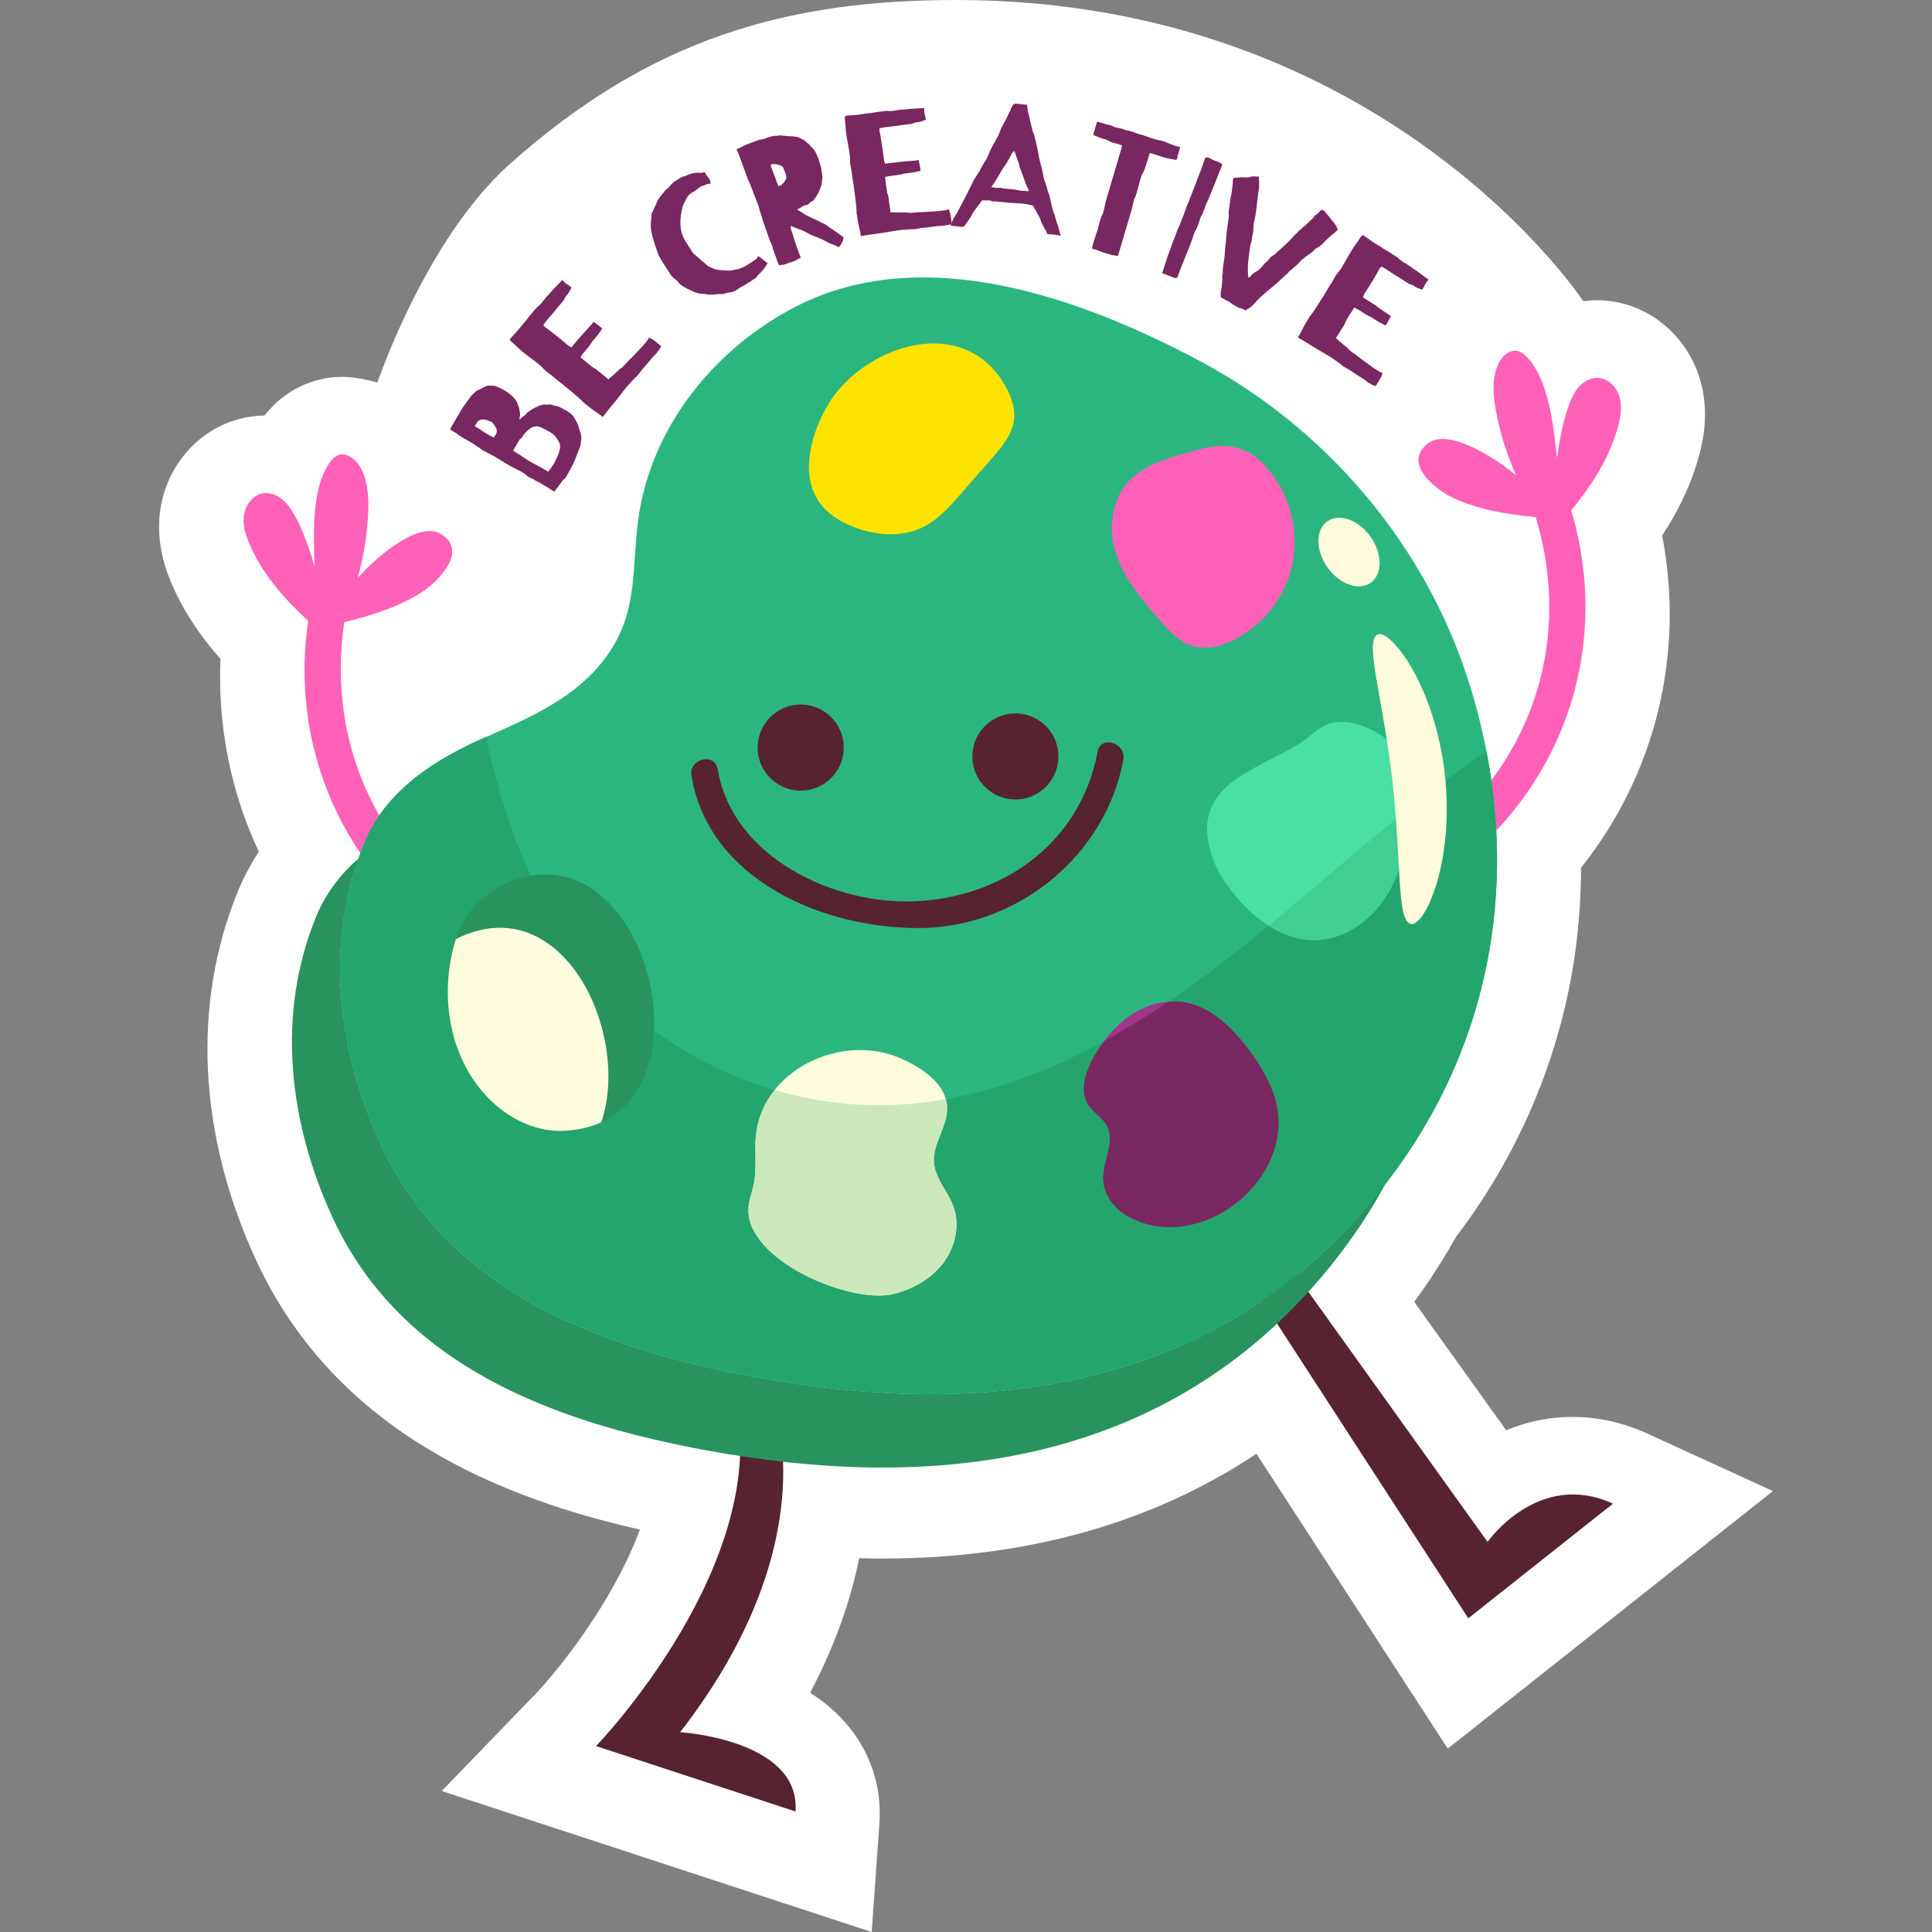
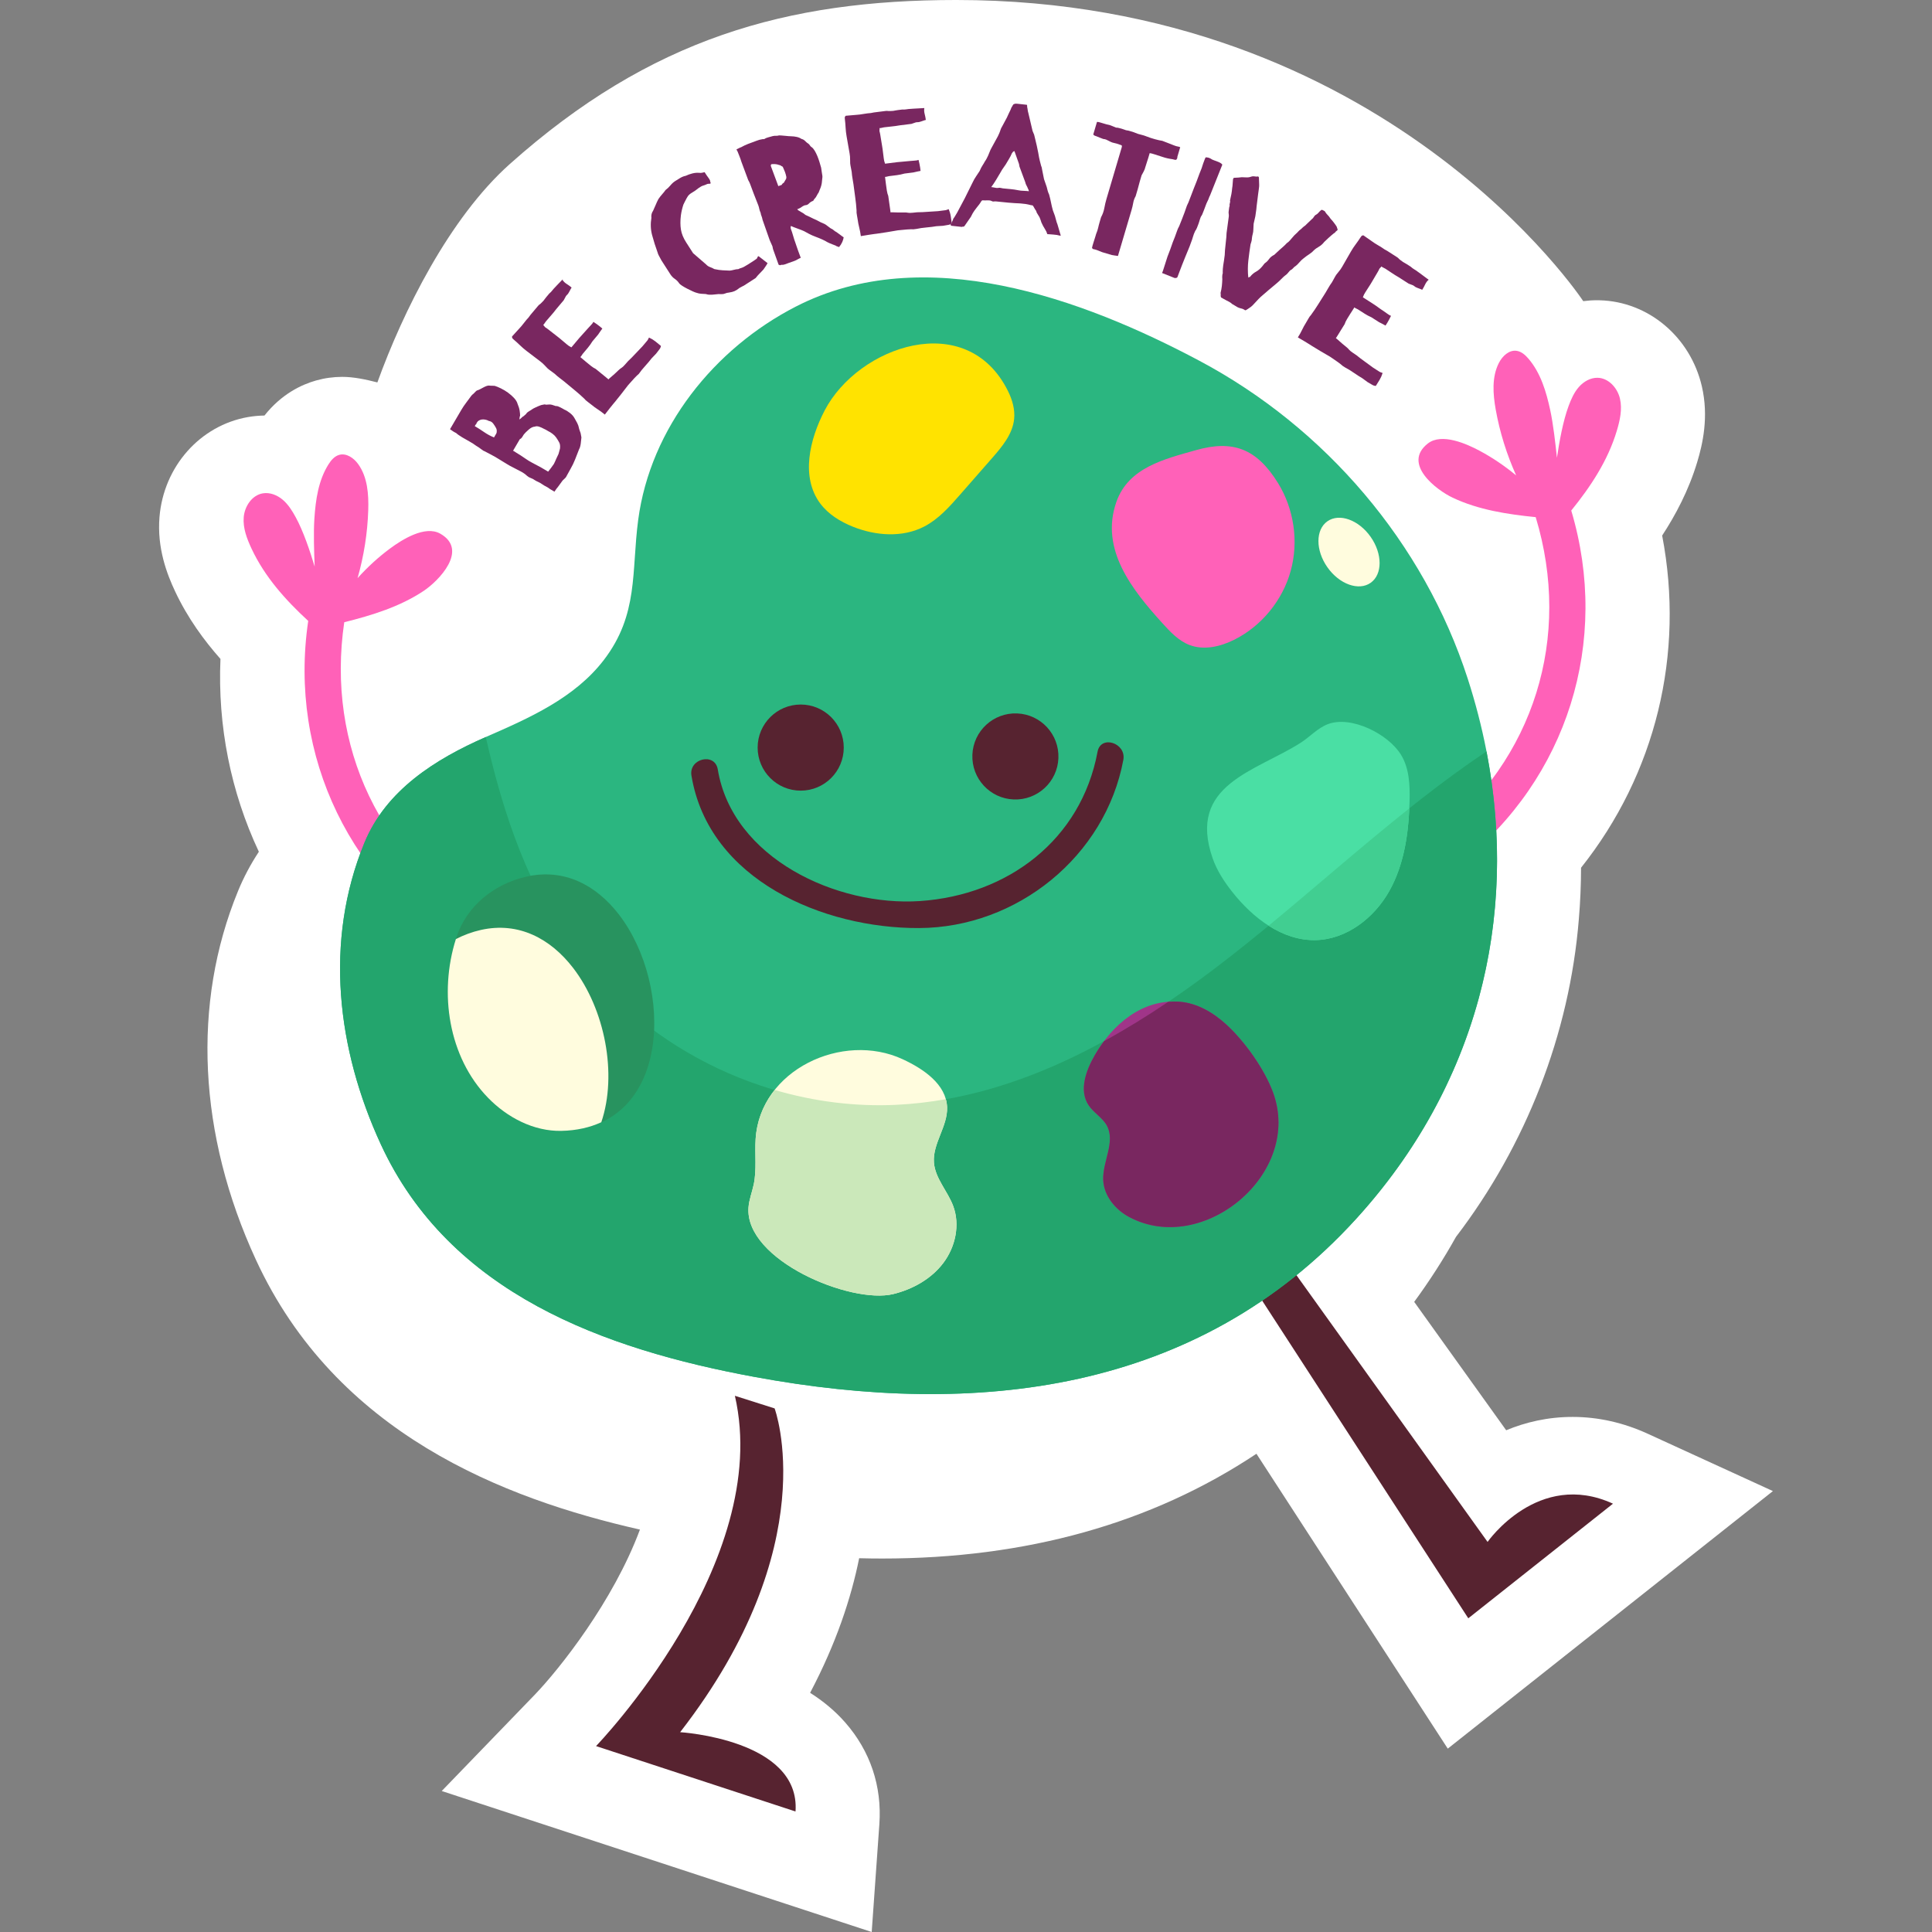
<svg xmlns="http://www.w3.org/2000/svg" version="1.1" id="Capa_1" x="0px" y="0px" viewBox="0 0 512 512" style="enable-background:new 0 0 512 512;" xml:space="preserve" width="512" height="512">
  <rect x="0" y="0" width="512" height="512" fill="#808080" stroke="none" />
  <g>
    <path style="fill:#FFFFFF;" d="M436.697,379.97c-6.476-2.967-13.184-4.472-19.933-4.472c-6.616,0-12.504,1.416-17.61,3.534   l-24.377-34.023c4.066-5.549,7.768-11.306,11.075-17.228c18.551-24.273,30.087-53.753,32.553-84.148   c0.384-4.505,0.58-9.088,0.589-13.675c19.796-24.889,27.518-56.613,21.495-88.036c3.527-5.384,7.02-11.93,9.295-19.48   c1.424-4.725,3.102-11.945,1.224-20.062c-3.043-13.097-14.183-22.472-27.077-22.802l-0.718-0.011c-1.222,0-2.434,0.083-3.636,0.244   c0,0-52.47-79.811-166.164-79.812c-44.897,0-81.009,10.185-118.321,43.481c-16.003,14.281-28.29,39.07-35.083,57.866   c-2.984-0.759-6.206-1.472-9.315-1.472c-2.341,0-4.668,0.321-6.95,0.964c-3.874,1.095-9.157,3.597-13.66,9.284   c-1.446,0.02-2.897,0.153-4.328,0.399c-12.72,2.203-22.379,13.095-23.489,26.491c-0.687,8.291,2.022,15.2,4.121,19.674   c3.348,7.144,7.759,13.117,12.037,17.937c-0.766,17.75,2.729,35.247,10.174,51.103c-2.186,3.305-4.029,6.782-5.521,10.416   c-12.244,29.828-10.564,64.525,4.734,97.697c21.225,46.023,65.522,63.297,101.778,71.516c-7.105,19.102-21.369,36.97-27.756,43.643   l-24.772,25.638L231.011,512l2.029-28.567c0.715-10.071-2.415-19.395-9.053-26.964c-2.746-3.132-5.929-5.717-9.299-7.855   c6.882-13.038,10.861-25.062,12.999-35.668c2.066,0.055,4.112,0.081,6.138,0.081c38.183,0,71.414-9.321,99.145-27.764   l50.704,78.145l86.168-68.255L436.697,379.97z" />
    <g>
      <g>
        <g>
          <path style="fill:#FF61B8;" d="M384.981,131.898c6.858,3.24,14.47,4.395,21.997,5.152c9.642,31.808-0.365,64.12-26.526,84.785      c-4.842,3.824,1.684,10.806,6.489,7.01c28.492-22.506,39.807-58.878,29.458-93.544c5.171-6.388,9.683-13.206,12.06-21.093      c0.837-2.779,1.506-5.736,0.85-8.563c-0.656-2.827-3.003-5.453-5.904-5.527c-1.912-0.049-3.727,1.006-4.989,2.442      c-1.262,1.437-2.047,3.225-2.713,5.018c-1.504,4.053-2.461,9.472-3.097,13.742c-0.406-3.828-0.966-8.856-1.777-12.619      c-1.049-4.87-2.521-9.832-5.753-13.623c-0.848-0.995-1.901-1.942-3.197-2.11c-1.989-0.258-3.733,1.409-4.648,3.193      c-1.928,3.761-1.587,8.259-0.843,12.419c1.073,6,2.913,11.855,5.413,17.414c-3.003-2.484-6.236-4.689-9.673-6.527      c-3.407-1.822-10.054-4.818-13.733-1.935C371.528,122.914,380.65,129.852,384.981,131.898z" />
        </g>
        <g>
          <path style="fill:#FF61B8;" d="M129.671,244.842c-28.866-16.567-43.266-47.162-38.443-79.941      c7.343-1.843,14.712-4.092,21.032-8.296c3.988-2.653,12.005-10.843,4.43-15.168c-4.059-2.318-10.2,1.612-13.306,3.909      c-3.133,2.317-6.012,4.969-8.622,7.863c1.666-5.863,2.636-11.923,2.826-18.015c0.132-4.224-0.184-8.724-2.638-12.165      c-1.164-1.633-3.133-3.028-5.063-2.484c-1.258,0.355-2.163,1.444-2.857,2.552c-2.647,4.22-3.382,9.343-3.713,14.314      c-0.256,3.841-0.08,8.897,0.075,12.743c-1.25-4.133-2.983-9.355-5.06-13.147c-0.919-1.677-1.955-3.333-3.413-4.571      c-1.457-1.238-3.406-2.018-5.291-1.692c-2.86,0.494-4.8,3.433-5.039,6.326c-0.239,2.892,0.853,5.721,2.084,8.349      c3.5,7.465,8.959,13.559,15.009,19.131c-5.289,35.848,11.37,70.281,42.852,88.349      C129.871,255.961,135.015,247.909,129.671,244.842z" />
        </g>
        <g>
          <path style="fill:#572330;" d="M394.223,408.626l-52.135-72.763l-13.455-0.206l60.479,93.211l38.346-30.377      C407.603,389.398,394.223,408.626,394.223,408.626z" />
        </g>
        <g>
          <path style="fill:#572330;" d="M180.243,459.047c38.53-49.644,25.04-85.804,25.04-85.804l-10.529-3.343      c10.17,44.247-36.797,92.83-36.797,92.83l52.863,17.333C212.179,460.959,180.243,459.047,180.243,459.047z" />
        </g>
      </g>
      <g>
        <g>
-           <path style="fill:#28935F;" d="M359.417,322.977c-42.161,46.312-100.775,52.762-159.504,41.91      c-39.678-7.331-80.727-22.029-99-61.653c-10.992-23.835-14.655-50.825-5.88-75.787c-4.766,4.213-8.707,9.246-11.229,15.391      c-10.706,26.075-7.238,54.724,4.353,79.86c18.273,39.624,59.322,54.322,99,61.653c58.73,10.851,117.344,4.402,159.505-41.91      c8.2-9.008,15.023-18.631,20.506-28.709C364.73,316.876,362.16,319.964,359.417,322.977z" />
-         </g>
+           </g>
      </g>
      <g>
        <path style="fill:#2BB680;" d="M359.417,322.977c36.518-40.114,45.957-92.368,29.543-143.132     c-11.634-35.982-37.768-66.507-71.096-84.231c-30.912-16.439-72.886-31.858-106.977-14.358     c-21.59,11.085-38.518,32.115-41.758,56.511c-1.819,13.696,0.161,25.037-9.1,37.129c-7.727,10.09-19.801,15.408-31.134,20.353     c-13.475,5.88-26.588,14.119-32.338,28.125c-10.705,26.075-7.238,54.724,4.353,79.86c18.273,39.624,59.322,54.322,99,61.653     C258.642,375.739,317.257,369.289,359.417,322.977z" />
      </g>
      <g>
        <g>
          <path style="fill:#23A56D;" d="M359.417,322.977c31.904-35.046,43.137-79.358,34.521-123.847      c-23.932,16.046-44.887,36.356-67.636,54.164c-25.922,20.293-55.898,37.919-88.781,39.494      c-32.425,1.553-65.196-13.869-84.666-39.845c-12.634-16.856-19.428-36.901-24.118-57.623      c-13.419,5.876-26.451,14.103-32.178,28.054c-10.705,26.075-7.238,54.724,4.353,79.86c18.273,39.624,59.322,54.322,99,61.653      C258.643,375.739,317.257,369.289,359.417,322.977z" />
        </g>
      </g>
      <g>
        <g>
          <path style="fill:#572330;" d="M183.241,205.534c4.57,27.707,35.001,40.516,60.312,40.411      c26.017-0.108,49.383-19.039,54.142-44.566c0.837-4.489-5.986-6.698-6.83-2.17c-4.364,23.407-23.827,38.005-47.035,39.577      c-22.053,1.494-49.723-11.308-53.612-34.888C189.467,199.34,182.492,200.992,183.241,205.534L183.241,205.534z" />
        </g>
      </g>
      <g>
        <g>
          <path style="fill:#FFFCDE;" d="M239.231,280.714c-15.927-7.404-37.843,2.798-38.983,21.157      c-0.249,4.011,0.322,8.092-0.505,12.025c-0.427,2.031-1.223,3.993-1.381,6.062c-1.067,13.989,27.146,25.728,38.36,22.981      c5.164-1.265,10.083-4.009,13.281-8.256c3.199-4.247,4.464-10.082,2.61-15.065c-1.478-3.973-4.794-7.316-5.112-11.543      c-0.379-5.044,3.671-9.583,3.49-14.638C250.773,287.349,244.755,283.282,239.231,280.714z" />
        </g>
        <g>
          <path style="fill:#A03589;" d="M337.338,289.424c-2.296-6.177-7.482-13.445-12.308-17.876      c-3.454-3.171-7.722-5.712-12.398-6.074c-9.989-0.772-17.858,6.076-22.527,14.208c-2.327,4.054-4.206,9.291-1.628,13.19      c1.345,2.034,3.697,3.287,4.86,5.43c2.347,4.328-1.194,9.53-0.967,14.448c0.192,4.159,3.196,7.804,6.868,9.767      C318.77,332.957,345.368,311.025,337.338,289.424z" />
        </g>
        <g>
          <path style="fill:#4ADFA4;" d="M371.256,199.98c-3.35-5.425-13.137-10.434-19.358-8.071c-2.728,1.036-4.742,3.354-7.201,4.926      c-11.938,7.634-30.131,11.041-23.338,30.614c1.144,3.295,3.094,6.254,5.26,8.989c5.454,6.888,13.232,12.882,22.016,12.703      c8.205-0.168,15.565-5.884,19.568-13.049c4.004-7.164,5.135-15.578,5.349-23.783      C373.664,208.068,373.485,203.589,371.256,199.98z" />
        </g>
        <path style="fill:#CBE8BA;" d="M250.003,334.683c3.199-4.247,4.464-10.082,2.61-15.065c-1.478-3.973-4.794-7.316-5.112-11.543     c-0.379-5.044,3.671-9.583,3.49-14.638c-0.027-0.742-0.142-1.453-0.33-2.137c-4.326,0.763-8.705,1.276-13.139,1.489     c-10.877,0.521-21.791-0.877-32.23-3.934c-2.864,3.604-4.732,8.003-5.044,13.016c-0.249,4.011,0.322,8.092-0.505,12.025     c-0.427,2.031-1.223,3.993-1.381,6.062c-1.067,13.989,27.145,25.728,38.36,22.981     C241.885,341.673,246.804,338.929,250.003,334.683z" />
        <path style="fill:#792760;" d="M325.029,271.548c-3.454-3.171-7.722-5.712-12.398-6.074c-1.035-0.08-2.042-0.059-3.03,0.017     c-5.518,3.725-11.187,7.233-17.002,10.413c-0.908,1.211-1.747,2.475-2.495,3.778c-2.327,4.054-4.206,9.291-1.628,13.19     c1.345,2.035,3.698,3.286,4.86,5.43c2.347,4.328-1.193,9.53-0.966,14.448c0.192,4.16,3.196,7.804,6.868,9.767     c19.531,10.438,46.13-11.493,38.099-33.094C335.041,283.247,329.856,275.979,325.029,271.548z" />
        <path style="fill:#41CE91;" d="M368.204,236.092c3.693-6.608,4.94-14.279,5.28-21.868c-12.64,10.052-24.793,20.806-37.283,31.098     c3.771,2.404,7.972,3.911,12.435,3.819C356.841,248.973,364.201,243.256,368.204,236.092z" />
        <g>
          <path style="fill:#FF61B8;" d="M338.679,128.004c-5.73-9.25-12.067-11.456-21.798-8.692c-8.213,2.333-17.79,4.545-21.012,13.651      c-4.454,12.588,4.171,23.335,12.105,32.107c2.111,2.334,4.336,4.747,7.276,5.866c3.837,1.46,8.207,0.425,11.875-1.418      c7.218-3.627,12.765-10.418,14.918-18.203S342.933,134.871,338.679,128.004z" />
        </g>
        <g>
          <path style="fill:#FFE300;" d="M267.128,103.636c-10.906-21.994-39.683-11.925-48.581,5.132      c-4.016,7.697-6.372,17.671-1.192,24.638c2.155,2.898,5.366,4.857,8.721,6.195c6.023,2.402,13.102,2.92,18.857-0.066      c3.795-1.969,6.705-5.26,9.522-8.476c2.813-3.212,5.627-6.425,8.44-9.637c2.662-3.04,5.451-6.358,5.861-10.378      C269.017,108.495,268.267,105.932,267.128,103.636z" />
        </g>
      </g>
      <g>
        <g>
          <circle style="fill:#572330;" cx="212.194" cy="198.119" r="11.411" />
        </g>
        <g>
          <ellipse transform="matrix(0.039 -0.999 0.999 0.039 58.485 461.414)" style="fill:#572330;" cx="269.03" cy="200.313" rx="11.411" ry="11.41" />
        </g>
      </g>
      <g>
        <path style="fill:#792760;" d="M147.307,107.614c0.154-0.04,0.343-0.013,0.571,0.077c0.228,0.092,0.449,0.19,0.668,0.294     c0.219,0.107,0.415,0.213,0.593,0.315s0.312,0.182,0.408,0.241c0.488,0.2,0.995,0.508,1.527,0.928     c0.53,0.418,0.929,0.879,1.195,1.38l0.692,1.247c0.235,0.483,0.373,0.855,0.413,1.116c0.04,0.261,0.154,0.639,0.336,1.135     c0.117,0.24,0.192,0.501,0.223,0.777c0.033,0.279,0.082,0.545,0.148,0.798l-0.132,1.217c-0.022,0.333-0.074,0.678-0.158,1.04     c-0.082,0.361-0.198,0.671-0.348,0.927c-0.344,0.877-0.686,1.755-1.027,2.632c-0.344,0.877-0.759,1.735-1.247,2.567     c-0.152,0.258-0.323,0.566-0.512,0.93c-0.193,0.361-0.362,0.671-0.514,0.928c-0.12,0.277-0.324,0.533-0.615,0.773     c-0.291,0.238-0.491,0.455-0.606,0.647l-0.991,1.359c-0.126,0.141-0.291,0.347-0.491,0.618c-0.203,0.269-0.369,0.516-0.5,0.74     l-1.155-0.678c-0.141-0.126-0.301-0.241-0.478-0.344c-0.175-0.103-0.361-0.213-0.553-0.325c-0.373-0.174-0.717-0.377-1.035-0.608     c-0.319-0.228-0.662-0.432-1.035-0.605c-0.179-0.064-0.357-0.145-0.534-0.25c-0.175-0.103-0.344-0.201-0.506-0.297     c-0.302-0.219-0.631-0.391-0.991-0.516c-0.358-0.123-0.678-0.31-0.963-0.563c-0.502-0.467-1.052-0.855-1.647-1.162     c-0.597-0.307-1.241-0.642-1.935-1.005c-0.339-0.155-0.653-0.32-0.942-0.488c-0.29-0.171-0.579-0.339-0.867-0.509l-2.38-1.458     c-0.192-0.114-0.448-0.264-0.768-0.453c-0.32-0.187-0.656-0.372-1.002-0.554c-0.347-0.181-0.668-0.349-0.965-0.502     c-0.3-0.153-0.511-0.269-0.642-0.343c-0.326-0.104-0.646-0.293-0.963-0.565c-0.205-0.163-0.431-0.327-0.679-0.496     c-0.247-0.165-0.498-0.325-0.754-0.474c-0.477-0.366-1.065-0.742-1.764-1.131c-0.699-0.389-1.32-0.743-1.867-1.063     c-0.386-0.227-0.729-0.449-1.031-0.669c-0.301-0.221-0.492-0.375-0.569-0.465c-0.469-0.23-0.821-0.438-1.059-0.619     c-0.237-0.184-0.437-0.323-0.597-0.416l2.991-5.102c0.376-0.643,0.805-1.277,1.279-1.904c0.476-0.626,0.944-1.258,1.403-1.893     c0.235-0.251,0.42-0.423,0.559-0.513c0.197-0.187,0.358-0.351,0.484-0.494c0.125-0.139,0.259-0.256,0.398-0.347     c0.256-0.067,0.537-0.18,0.849-0.345c0.312-0.16,0.608-0.321,0.896-0.476c0.285-0.157,0.576-0.286,0.875-0.392     c0.299-0.104,0.564-0.133,0.794-0.085c0.2,0.032,0.42,0.042,0.66,0.032c0.243-0.008,0.463,0.003,0.662,0.032     c0.44,0.128,0.988,0.353,1.642,0.672c0.656,0.318,1.285,0.7,1.888,1.138c0.605,0.442,1.143,0.92,1.617,1.436     c0.473,0.516,0.779,1.028,0.91,1.537c0.275,0.635,0.457,1.227,0.545,1.774c0.088,0.549,0.129,1.014,0.119,1.395     c-0.094,0.162-0.137,0.331-0.133,0.506c0.004,0.175-0.03,0.326-0.105,0.454c0.31-0.163,0.521-0.318,0.632-0.469     c0.111-0.151,0.32-0.309,0.632-0.471c0.037-0.064,0.135-0.159,0.292-0.281c0.16-0.123,0.257-0.215,0.295-0.281     c0.152-0.256,0.387-0.474,0.706-0.652c0.321-0.178,0.7-0.421,1.137-0.725c0.122-0.059,0.289-0.144,0.505-0.253     c0.216-0.11,0.452-0.221,0.709-0.328c0.257-0.108,0.497-0.203,0.721-0.289c0.222-0.085,0.4-0.131,0.534-0.141     c0.408-0.104,0.66-0.13,0.756-0.073c0.096,0.056,0.354,0.057,0.775,0.002c0.371-0.042,0.701-0.019,0.995,0.067     C146.574,107.359,146.917,107.473,147.307,107.614z M131.538,114.864c0.075-0.128,0.112-0.356,0.109-0.681     s-0.096-0.626-0.277-0.906c-0.163-0.312-0.389-0.659-0.68-1.046c-0.291-0.387-0.677-0.613-1.155-0.678     c-0.418-0.245-0.9-0.377-1.449-0.399c-0.549-0.019-1.036,0.148-1.46,0.502c-0.075,0.13-0.13,0.205-0.166,0.227     c-0.034,0.023-0.089,0.099-0.164,0.227c-0.011,0.165-0.043,0.256-0.093,0.269c-0.051,0.013-0.124,0.1-0.217,0.26l-0.17,0.288     c0.835,0.491,1.666,1.02,2.495,1.594c0.829,0.571,1.7,1.039,2.609,1.4L131.538,114.864z M146.779,122.962     c0.075-0.128,0.177-0.338,0.306-0.63c0.127-0.29,0.256-0.582,0.383-0.874c0.129-0.292,0.308-0.671,0.54-1.141     c0.067-0.262,0.138-0.51,0.212-0.749c0.075-0.235,0.136-0.468,0.184-0.7c0.077-0.643,0.017-1.165-0.182-1.561     c-0.199-0.396-0.474-0.85-0.823-1.357c-0.259-0.368-0.582-0.697-0.973-0.989c-0.388-0.294-0.768-0.527-1.141-0.703     c-0.224-0.131-0.433-0.253-0.625-0.367c-0.192-0.112-0.411-0.219-0.654-0.318c-0.288-0.17-0.657-0.331-1.105-0.488     c-0.448-0.155-0.845-0.159-1.187-0.017c-0.485,0.018-1.01,0.271-1.577,0.758c-0.567,0.489-1.003,0.922-1.312,1.301     c-0.171,0.29-0.333,0.55-0.491,0.78c-0.157,0.232-0.347,0.39-0.568,0.476l-1.809,3.08c0.083,0.005,0.233,0.083,0.447,0.229     c0.215,0.15,0.355,0.241,0.419,0.278c0.739,0.435,1.467,0.904,2.183,1.409c0.716,0.508,1.388,0.925,2.017,1.248l2.27,1.203     c0.066,0.037,0.192,0.112,0.386,0.227c0.192,0.112,0.401,0.236,0.625,0.367c0.224,0.131,0.425,0.25,0.602,0.353     c0.175,0.103,0.297,0.173,0.361,0.213c0.291-0.349,0.555-0.688,0.793-1.024C146.302,123.631,146.542,123.298,146.779,122.962z" />
-         <path style="fill:#792760;" d="M149.053,74.157c0.274,0.428,0.648,0.791,1.123,1.093c0.475,0.302,0.913,0.62,1.31,0.957     c-0.096,0.112-0.232,0.349-0.414,0.709c-0.18,0.358-0.365,0.678-0.55,0.957c-0.096,0.114-0.212,0.238-0.346,0.366     c-0.134,0.132-0.221,0.251-0.265,0.361l-0.513,0.954l-2.011,2.391c-0.476,0.623-0.916,1.163-1.327,1.621     c-0.408,0.458-0.865,0.984-1.369,1.582c-0.096,0.114-0.219,0.291-0.37,0.527c-0.151,0.239-0.277,0.387-0.378,0.448     c0.142,0.121,0.244,0.23,0.306,0.331c0.059,0.101,0.162,0.211,0.306,0.331c0.107,0.043,0.339,0.201,0.693,0.474     c0.354,0.273,0.744,0.577,1.168,0.91c0.424,0.333,0.814,0.636,1.168,0.91s0.572,0.446,0.659,0.517l1.922,1.618     c0.226,0.192,0.417,0.341,0.572,0.446c0.155,0.106,0.384,0.237,0.688,0.395l2.084-2.476c0.382-0.455,0.756-0.87,1.12-1.245     s0.749-0.805,1.157-1.289c0.215-0.256,0.486-0.549,0.816-0.881c0.327-0.332,0.546-0.621,0.658-0.87     c0.279,0.188,0.574,0.387,0.883,0.597c0.308,0.213,0.576,0.413,0.804,0.605l0.683,0.574c-0.096,0.114-0.26,0.339-0.495,0.675     c-0.236,0.338-0.446,0.646-0.634,0.927l-1.508,1.793c-0.394,0.642-0.795,1.205-1.202,1.687c-0.407,0.486-0.863,1.025-1.364,1.624     c-0.096,0.114-0.203,0.269-0.317,0.464c-0.114,0.194-0.224,0.323-0.323,0.383l1.579,1.329c0.4,0.336,0.816,0.678,1.255,1.022     s0.852,0.607,1.236,0.783c0.514,0.432,0.996,0.827,1.45,1.182c0.453,0.358,0.864,0.693,1.234,1.004l0.727,0.609     c0.018-0.08,0.182-0.246,0.491-0.496c0.309-0.252,0.67-0.566,1.087-0.945c0.418-0.379,0.765-0.706,1.044-0.981     c0.281-0.275,0.572-0.506,0.871-0.689c0.178-0.096,0.471-0.37,0.879-0.828c0.411-0.458,0.675-0.758,0.794-0.901     c0.684-0.639,1.329-1.289,1.931-1.949c0.604-0.658,1.234-1.319,1.888-1.983l1.295-1.537c0.094-0.114,0.18-0.259,0.259-0.44     c0.077-0.176,0.138-0.294,0.186-0.351c0.633,0.289,1.196,0.629,1.694,1.022c0.496,0.395,0.984,0.793,1.469,1.201     c-0.051,0.347-0.217,0.692-0.505,1.033c-0.288,0.343-0.548,0.682-0.784,1.018c-0.167,0.201-0.363,0.401-0.582,0.606     c-0.22,0.203-0.424,0.42-0.617,0.646c-0.451,0.594-1.02,1.27-1.707,2.03c-0.688,0.757-1.243,1.445-1.665,2.064l-0.538,0.641     c-0.322,0.265-0.728,0.662-1.225,1.193c-0.494,0.531-0.864,0.94-1.102,1.226c-0.293,0.288-0.705,0.791-1.237,1.511     s-1.455,1.889-2.766,3.506c-0.048,0.057-0.21,0.249-0.485,0.577c-0.277,0.328-0.568,0.69-0.878,1.086     c-0.308,0.396-0.595,0.763-0.855,1.102c-0.262,0.339-0.416,0.538-0.464,0.596c-0.598-0.503-1.212-0.957-1.84-1.366     c-0.63-0.409-1.187-0.816-1.671-1.224c-0.283-0.24-0.625-0.5-1.018-0.784c-0.393-0.281-0.697-0.56-0.904-0.834     c-0.863-0.821-1.741-1.598-2.637-2.326c-0.893-0.729-1.796-1.475-2.708-2.242c-0.199-0.167-0.568-0.452-1.102-0.857     c-0.537-0.403-1.021-0.808-1.453-1.222l-1.397-1.028c-0.222-0.137-0.567-0.465-1.034-0.981c-0.467-0.514-0.912-0.924-1.334-1.23     c-0.678-0.522-1.279-0.979-1.8-1.371c-0.522-0.389-1.137-0.858-1.845-1.405c-0.621-0.474-1.207-0.979-1.753-1.513     c-0.547-0.532-1.091-1.027-1.632-1.482c-0.144-0.121-0.258-0.228-0.345-0.328c-0.088-0.097-0.129-0.265-0.122-0.505l1.917-2.105     c0.387-0.404,0.801-0.895,1.24-1.474c0.437-0.579,0.851-1.07,1.238-1.474c0.096-0.114,0.179-0.227,0.249-0.337     c0.07-0.111,0.153-0.226,0.249-0.34c0.071-0.085,0.226-0.268,0.467-0.554c0.238-0.286,0.49-0.584,0.755-0.896     c0.263-0.313,0.501-0.598,0.718-0.854c0.215-0.256,0.36-0.401,0.438-0.435c0.075-0.032,0.247-0.178,0.515-0.441     c0.268-0.26,0.463-0.46,0.582-0.604c0.071-0.085,0.172-0.218,0.302-0.403c0.129-0.181,0.272-0.365,0.427-0.551     c0.156-0.184,0.307-0.364,0.451-0.533c0.144-0.171,0.252-0.3,0.323-0.385c0.32-0.265,0.588-0.538,0.8-0.823     c0.214-0.282,0.467-0.567,0.758-0.857c0.025-0.027,0.157-0.171,0.399-0.43c0.243-0.257,0.521-0.545,0.837-0.865     c0.316-0.317,0.595-0.604,0.837-0.863S149.027,74.187,149.053,74.157z" />
+         <path style="fill:#792760;" d="M149.053,74.157c0.274,0.428,0.648,0.791,1.123,1.093c0.475,0.302,0.913,0.62,1.31,0.957     c-0.096,0.112-0.232,0.349-0.414,0.709c-0.18,0.358-0.365,0.678-0.55,0.957c-0.096,0.114-0.212,0.238-0.346,0.366     c-0.134,0.132-0.221,0.251-0.265,0.361l-0.513,0.954l-2.011,2.391c-0.476,0.623-0.916,1.163-1.327,1.621     c-0.408,0.458-0.865,0.984-1.369,1.582c-0.096,0.114-0.219,0.291-0.37,0.527c-0.151,0.239-0.277,0.387-0.378,0.448     c0.142,0.121,0.244,0.23,0.306,0.331c0.059,0.101,0.162,0.211,0.306,0.331c0.107,0.043,0.339,0.201,0.693,0.474     c0.354,0.273,0.744,0.577,1.168,0.91c0.424,0.333,0.814,0.636,1.168,0.91s0.572,0.446,0.659,0.517l1.922,1.618     c0.226,0.192,0.417,0.341,0.572,0.446c0.155,0.106,0.384,0.237,0.688,0.395l2.084-2.476c0.382-0.455,0.756-0.87,1.12-1.245     s0.749-0.805,1.157-1.289c0.215-0.256,0.486-0.549,0.816-0.881c0.327-0.332,0.546-0.621,0.658-0.87     c0.279,0.188,0.574,0.387,0.883,0.597c0.308,0.213,0.576,0.413,0.804,0.605l0.683,0.574c-0.096,0.114-0.26,0.339-0.495,0.675     c-0.236,0.338-0.446,0.646-0.634,0.927l-1.508,1.793c-0.394,0.642-0.795,1.205-1.202,1.687c-0.407,0.486-0.863,1.025-1.364,1.624     c-0.096,0.114-0.203,0.269-0.317,0.464c-0.114,0.194-0.224,0.323-0.323,0.383l1.579,1.329c0.4,0.336,0.816,0.678,1.255,1.022     s0.852,0.607,1.236,0.783c0.514,0.432,0.996,0.827,1.45,1.182c0.453,0.358,0.864,0.693,1.234,1.004l0.727,0.609     c0.018-0.08,0.182-0.246,0.491-0.496c0.309-0.252,0.67-0.566,1.087-0.945c0.418-0.379,0.765-0.706,1.044-0.981     c0.281-0.275,0.572-0.506,0.871-0.689c0.178-0.096,0.471-0.37,0.879-0.828c0.411-0.458,0.675-0.758,0.794-0.901     c0.684-0.639,1.329-1.289,1.931-1.949c0.604-0.658,1.234-1.319,1.888-1.983l1.295-1.537c0.094-0.114,0.18-0.259,0.259-0.44     c0.077-0.176,0.138-0.294,0.186-0.351c0.633,0.289,1.196,0.629,1.694,1.022c0.496,0.395,0.984,0.793,1.469,1.201     c-0.051,0.347-0.217,0.692-0.505,1.033c-0.288,0.343-0.548,0.682-0.784,1.018c-0.167,0.201-0.363,0.401-0.582,0.606     c-0.22,0.203-0.424,0.42-0.617,0.646c-0.451,0.594-1.02,1.27-1.707,2.03c-0.688,0.757-1.243,1.445-1.665,2.064c-0.322,0.265-0.728,0.662-1.225,1.193c-0.494,0.531-0.864,0.94-1.102,1.226c-0.293,0.288-0.705,0.791-1.237,1.511     s-1.455,1.889-2.766,3.506c-0.048,0.057-0.21,0.249-0.485,0.577c-0.277,0.328-0.568,0.69-0.878,1.086     c-0.308,0.396-0.595,0.763-0.855,1.102c-0.262,0.339-0.416,0.538-0.464,0.596c-0.598-0.503-1.212-0.957-1.84-1.366     c-0.63-0.409-1.187-0.816-1.671-1.224c-0.283-0.24-0.625-0.5-1.018-0.784c-0.393-0.281-0.697-0.56-0.904-0.834     c-0.863-0.821-1.741-1.598-2.637-2.326c-0.893-0.729-1.796-1.475-2.708-2.242c-0.199-0.167-0.568-0.452-1.102-0.857     c-0.537-0.403-1.021-0.808-1.453-1.222l-1.397-1.028c-0.222-0.137-0.567-0.465-1.034-0.981c-0.467-0.514-0.912-0.924-1.334-1.23     c-0.678-0.522-1.279-0.979-1.8-1.371c-0.522-0.389-1.137-0.858-1.845-1.405c-0.621-0.474-1.207-0.979-1.753-1.513     c-0.547-0.532-1.091-1.027-1.632-1.482c-0.144-0.121-0.258-0.228-0.345-0.328c-0.088-0.097-0.129-0.265-0.122-0.505l1.917-2.105     c0.387-0.404,0.801-0.895,1.24-1.474c0.437-0.579,0.851-1.07,1.238-1.474c0.096-0.114,0.179-0.227,0.249-0.337     c0.07-0.111,0.153-0.226,0.249-0.34c0.071-0.085,0.226-0.268,0.467-0.554c0.238-0.286,0.49-0.584,0.755-0.896     c0.263-0.313,0.501-0.598,0.718-0.854c0.215-0.256,0.36-0.401,0.438-0.435c0.075-0.032,0.247-0.178,0.515-0.441     c0.268-0.26,0.463-0.46,0.582-0.604c0.071-0.085,0.172-0.218,0.302-0.403c0.129-0.181,0.272-0.365,0.427-0.551     c0.156-0.184,0.307-0.364,0.451-0.533c0.144-0.171,0.252-0.3,0.323-0.385c0.32-0.265,0.588-0.538,0.8-0.823     c0.214-0.282,0.467-0.567,0.758-0.857c0.025-0.027,0.157-0.171,0.399-0.43c0.243-0.257,0.521-0.545,0.837-0.865     c0.316-0.317,0.595-0.604,0.837-0.863S149.027,74.187,149.053,74.157z" />
        <path style="fill:#792760;" d="M197.104,75.712c-0.159,0.101-0.308,0.174-0.454,0.223c-0.125,0.082-0.248,0.15-0.366,0.204     c-0.122,0.054-0.211,0.101-0.274,0.142c-0.293,0.231-0.542,0.413-0.746,0.545c-0.204,0.13-0.409,0.24-0.615,0.33     c-0.209,0.088-0.428,0.162-0.655,0.221c-0.229,0.057-0.524,0.113-0.884,0.169c-0.302,0.017-0.606,0.092-0.919,0.224     c-0.311,0.134-0.627,0.194-0.946,0.18c-0.557-0.041-1.128-0.017-1.712,0.071c-0.586,0.087-1.155,0.11-1.712,0.071     c-0.104-0.024-0.225-0.044-0.371-0.06c-0.143-0.019-0.277-0.054-0.4-0.109c-0.456-0.018-0.88-0.043-1.276-0.075     c-0.396-0.031-0.797-0.118-1.195-0.26c-0.206-0.043-0.541-0.172-1.009-0.38c-0.466-0.21-0.946-0.443-1.442-0.7     c-0.497-0.255-0.952-0.515-1.365-0.782c-0.413-0.265-0.669-0.473-0.77-0.632c-0.303-0.468-0.687-0.863-1.157-1.18     c-0.468-0.317-0.854-0.712-1.157-1.18c-0.018-0.031-0.109-0.172-0.27-0.423c-0.161-0.251-0.358-0.555-0.589-0.916     c-0.231-0.36-0.488-0.759-0.77-1.198c-0.28-0.436-0.542-0.844-0.782-1.22c-0.271-0.491-0.495-0.91-0.676-1.257     c-0.181-0.35-0.265-0.549-0.252-0.601c-0.621-1.722-1.129-3.32-1.522-4.794c-0.393-1.471-0.458-3-0.194-4.585     c-0.091-0.691,0.06-1.318,0.45-1.88c0.247-0.512,0.472-1.023,0.677-1.53c0.205-0.505,0.446-1.026,0.724-1.559     c0.317-0.468,0.662-0.911,1.036-1.329c0.372-0.416,0.661-0.778,0.863-1.084c0.479-0.353,0.911-0.762,1.296-1.231     c0.385-0.468,0.797-0.842,1.235-1.125c0.376-0.241,0.819-0.514,1.328-0.822c0.512-0.306,1.006-0.5,1.481-0.585     c0.54-0.259,1.127-0.469,1.753-0.629c0.626-0.159,1.244-0.214,1.853-0.162c0.287,0.035,0.545,0.025,0.774-0.033     c0.227-0.059,0.441-0.105,0.636-0.144l0.482,0.75c0.101,0.157,0.229,0.341,0.387,0.548c0.156,0.211,0.274,0.377,0.354,0.503     c0.163,0.251,0.251,0.459,0.268,0.624c-0.021,0.104,0.003,0.21,0.073,0.319c0.07,0.11,0.074,0.184,0.011,0.223l-0.094,0.062     c-0.094,0.06-0.217,0.072-0.373,0.038c-0.216,0.009-0.408,0.054-0.575,0.139c-0.167,0.085-0.322,0.151-0.466,0.2     c-0.209,0.09-0.39,0.151-0.546,0.184c-0.154,0.033-0.359,0.13-0.607,0.291c-0.159,0.101-0.329,0.212-0.517,0.331     c-0.188,0.122-0.366,0.259-0.533,0.409c-0.23,0.194-0.562,0.417-0.995,0.673c-0.431,0.256-0.716,0.45-0.852,0.581     c-0.201,0.173-0.349,0.336-0.451,0.487c-0.1,0.156-0.193,0.303-0.277,0.446c-0.181,0.338-0.341,0.64-0.48,0.905     c-0.139,0.265-0.284,0.559-0.433,0.874c-0.314,0.955-0.539,1.918-0.668,2.884c-0.167,1.391-0.163,2.637,0.015,3.738     c0.176,1.103,0.638,2.234,1.382,3.391l1.839,2.863l3.433,2.97c0.304,0.335,0.657,0.573,1.057,0.713     c0.398,0.142,0.778,0.318,1.136,0.531c0.872,0.191,1.617,0.298,2.229,0.324c0.615,0.026,1.24,0.054,1.881,0.086     c0.331-0.035,0.703-0.108,1.117-0.221c0.415-0.111,0.797-0.168,1.148-0.174c0.188-0.122,0.461-0.229,0.818-0.326     c0.357-0.098,0.943-0.407,1.758-0.93l1.596-1.026c0.251-0.161,0.457-0.303,0.619-0.43s0.27-0.317,0.326-0.577l0.235-0.15     l2.384,1.852c-0.181,0.338-0.358,0.63-0.534,0.874c-0.175,0.244-0.363,0.519-0.565,0.825c-0.388,0.426-0.745,0.801-1.071,1.12     c-0.324,0.319-0.656,0.697-0.993,1.136L197.104,75.712z" />
        <path style="fill:#792760;" d="M201.568,56.379c-0.166-0.336-0.28-0.67-0.345-1.004c-0.064-0.332-0.154-0.656-0.27-0.971     c-0.208-0.556-0.417-1.086-0.622-1.585c-0.206-0.499-0.412-1.027-0.62-1.585l-0.916-2.458c-0.063-0.173-0.141-0.353-0.23-0.539     c-0.089-0.185-0.183-0.359-0.283-0.52l-1.81-4.864c-0.123-0.43-0.304-0.948-0.549-1.551c-0.245-0.603-0.4-0.993-0.466-1.168     c-0.037-0.104-0.095-0.202-0.168-0.295c-0.075-0.09-0.107-0.177-0.097-0.261c0.173-0.063,0.349-0.15,0.529-0.257     c0.176-0.105,0.423-0.217,0.738-0.334c0.265-0.138,0.532-0.276,0.798-0.417c0.267-0.138,0.574-0.273,0.922-0.403l2.354-0.876     c0.279-0.103,0.527-0.185,0.741-0.246c0.216-0.059,0.511-0.12,0.887-0.18c0.047,0.021,0.089,0.025,0.124,0.014     c0.047,0.021,0.157,0,0.332-0.066c0.185-0.148,0.482-0.278,0.897-0.393c0.413-0.113,0.836-0.232,1.267-0.353     c0.293-0.069,0.58-0.098,0.863-0.082c0.281,0.013,0.511-0.013,0.686-0.078c0.069-0.026,0.265-0.029,0.59-0.012     c0.325,0.019,0.673,0.048,1.044,0.088c0.374,0.041,0.713,0.073,1.02,0.096c0.307,0.025,0.518,0.035,0.636,0.031     c0.517,0.007,1.026,0.066,1.526,0.177c0.498,0.113,0.91,0.286,1.235,0.521c0.391,0.094,0.718,0.279,0.983,0.557     c0.262,0.281,0.55,0.521,0.863,0.721c0.158,0.1,0.292,0.249,0.404,0.446c0.112,0.196,0.272,0.355,0.477,0.477     c0.264,0.18,0.527,0.488,0.792,0.926c0.26,0.44,0.497,0.916,0.711,1.433c0.211,0.517,0.4,1.052,0.569,1.605     c0.166,0.554,0.309,1.047,0.43,1.477c0.06,0.376,0.112,0.723,0.152,1.045c0.04,0.322,0.098,0.689,0.172,1.098     c0.03,0.187,0.021,0.409-0.021,0.663c-0.045,0.254-0.069,0.482-0.074,0.683c-0.032,0.767-0.244,1.58-0.638,2.44l-0.276,0.699     c-0.114,0.122-0.204,0.254-0.271,0.398c-0.064,0.144-0.149,0.293-0.249,0.451c-0.11,0.24-0.258,0.453-0.444,0.642     c-0.188,0.189-0.337,0.404-0.446,0.642c-0.489,0.182-0.866,0.423-1.132,0.72c-0.267,0.297-0.633,0.454-1.105,0.47     c-0.348,0.131-0.647,0.292-0.892,0.481c-0.248,0.191-0.509,0.338-0.788,0.443l-0.314,0.117c0.065,0.175,0.367,0.398,0.906,0.675     c0.539,0.276,0.961,0.557,1.266,0.839c0.382,0.176,0.729,0.334,1.04,0.475c0.311,0.143,0.664,0.32,1.06,0.53     c0.608,0.248,1.067,0.465,1.374,0.649c0.305,0.184,0.764,0.401,1.372,0.649c0.276,0.098,0.655,0.344,1.139,0.738     c0.482,0.396,0.864,0.64,1.137,0.736c0.325,0.237,0.535,0.398,0.625,0.483c0.093,0.084,0.233,0.173,0.424,0.259     c0.421,0.28,0.774,0.536,1.06,0.768c0.284,0.231,0.583,0.446,0.896,0.648c-0.058,0.378-0.181,0.792-0.371,1.239     c-0.192,0.449-0.478,0.903-0.863,1.364c-0.108-0.078-0.25-0.136-0.421-0.171c-0.171-0.035-0.319-0.108-0.439-0.222     c-0.096-0.045-0.411-0.166-0.94-0.364c-0.531-0.2-0.995-0.405-1.391-0.615c-0.266-0.178-0.672-0.395-1.224-0.645     c-0.549-0.253-1.147-0.496-1.79-0.733c-0.646-0.237-1.24-0.502-1.786-0.794c-0.545-0.294-0.969-0.522-1.268-0.689     c-0.144-0.067-0.38-0.167-0.709-0.302c-0.329-0.135-0.673-0.264-1.037-0.387s-0.708-0.252-1.037-0.389     c-0.329-0.135-0.565-0.236-0.709-0.302c-0.043,0.097-0.066,0.174-0.061,0.233c0,0.059-0.003,0.129-0.01,0.211     c-0.01,0.083-0.002,0.159,0.024,0.228c0.261,0.7,0.478,1.363,0.652,1.992c0.177,0.629,0.373,1.241,0.595,1.833     c0.117,0.314,0.226,0.64,0.333,0.978c0.105,0.338,0.237,0.714,0.393,1.133l0.682,1.832c-0.071,0.026-0.191,0.08-0.358,0.161     c-0.169,0.083-0.35,0.181-0.546,0.293c-0.358,0.213-0.722,0.378-1.095,0.497c-0.371,0.119-0.732,0.245-1.082,0.373     c-0.452,0.17-0.828,0.309-1.123,0.419c-0.297,0.111-0.61,0.147-0.941,0.112c-0.175,0.065-0.279,0.105-0.314,0.117     c-0.035,0.014-0.171-0.035-0.411-0.145l-1.486-4.15l-0.149-0.72l-0.727-1.633l-1.884-5.373c-0.097-0.48-0.195-0.822-0.29-1.024     C201.704,57.041,201.628,56.752,201.568,56.379z M208.388,46.871c-0.088-0.444-0.21-0.886-0.372-1.322     c-0.162-0.434-0.326-0.82-0.49-1.156c-0.079-0.208-0.201-0.322-0.367-0.339c-0.169-0.135-0.31-0.222-0.422-0.261     c-0.114-0.035-0.235-0.07-0.367-0.102c-0.321-0.117-0.643-0.186-0.968-0.203c-0.325-0.019-0.639-0.012-0.944,0.022     c-0.106,0.04-0.167,0.142-0.184,0.307c-0.01,0.083-0.005,0.142,0.006,0.177l1.986,5.333l0.89-0.33     c0.11-0.24,0.247-0.401,0.416-0.484c0.167-0.081,0.289-0.236,0.363-0.462c0.145-0.252,0.262-0.444,0.352-0.578     C208.374,47.342,208.408,47.141,208.388,46.871z" />
        <path style="fill:#792760;" d="M244.959,28.632c-0.089,0.499-0.061,1.019,0.084,1.564c0.143,0.545,0.247,1.075,0.312,1.593     c-0.147,0.018-0.41,0.098-0.784,0.238c-0.377,0.143-0.728,0.251-1.056,0.33c-0.149,0.018-0.316,0.031-0.501,0.035     c-0.188,0.004-0.333,0.033-0.44,0.083l-1.024,0.353l-3.102,0.389c-0.769,0.136-1.461,0.232-2.072,0.289     c-0.611,0.059-1.304,0.135-2.081,0.234c-0.147,0.018-0.356,0.065-0.63,0.135c-0.271,0.072-0.466,0.096-0.581,0.074     c0.023,0.184,0.024,0.335,0,0.45c-0.022,0.115-0.023,0.265,0,0.45c0.05,0.107,0.114,0.38,0.189,0.819     c0.072,0.442,0.152,0.929,0.238,1.461c0.086,0.534,0.166,1.019,0.24,1.461c0.075,0.439,0.119,0.716,0.132,0.826l0.314,2.492     c0.037,0.296,0.075,0.536,0.116,0.716c0.043,0.183,0.121,0.435,0.237,0.758l3.212-0.404c0.59-0.073,1.146-0.124,1.667-0.152     c0.523-0.028,1.097-0.082,1.724-0.16c0.331-0.042,0.73-0.072,1.198-0.096c0.466-0.019,0.822-0.084,1.073-0.19     c0.077,0.328,0.16,0.674,0.242,1.038c0.084,0.366,0.146,0.695,0.182,0.989l0.11,0.886c-0.147,0.018-0.422,0.073-0.823,0.16     c-0.403,0.087-0.766,0.171-1.095,0.25l-2.325,0.292c-0.724,0.203-1.399,0.343-2.027,0.424c-0.627,0.078-1.329,0.167-2.104,0.264     c-0.149,0.018-0.33,0.061-0.546,0.125c-0.219,0.064-0.383,0.086-0.5,0.061l0.259,2.049c0.063,0.518,0.141,1.051,0.228,1.602     c0.088,0.551,0.214,1.023,0.375,1.416c0.083,0.665,0.169,1.281,0.26,1.85c0.089,0.571,0.165,1.096,0.225,1.576l0.119,0.941     c0.069-0.045,0.303-0.056,0.7-0.032c0.396,0.026,0.876,0.04,1.439,0.045c0.563,0.004,1.041,0.001,1.433-0.012     c0.393-0.011,0.761,0.016,1.108,0.086c0.194,0.051,0.596,0.047,1.208-0.012c0.611-0.057,1.01-0.099,1.194-0.122     c0.937-0.005,1.851-0.044,2.74-0.119c0.891-0.075,1.802-0.131,2.735-0.174l1.992-0.251c0.147-0.018,0.31-0.069,0.488-0.147     s0.304-0.121,0.378-0.132c0.268,0.641,0.451,1.275,0.547,1.901c0.098,0.626,0.185,1.251,0.266,1.879     c-0.273,0.221-0.63,0.36-1.073,0.415c-0.443,0.057-0.865,0.128-1.268,0.215c-0.259,0.034-0.537,0.049-0.836,0.051     c-0.301-0.001-0.599,0.018-0.893,0.055c-0.736,0.129-1.612,0.239-2.63,0.331c-1.021,0.092-1.895,0.219-2.624,0.385l-0.831,0.105     c-0.416-0.025-0.984-0.007-1.709,0.045c-0.725,0.053-1.272,0.104-1.641,0.151c-0.411,0.013-1.056,0.103-1.934,0.27     c-0.88,0.167-2.351,0.398-4.413,0.696c-0.075,0.008-0.325,0.04-0.748,0.093c-0.426,0.053-0.884,0.121-1.381,0.202     s-0.956,0.157-1.378,0.228c-0.422,0.071-0.67,0.114-0.743,0.122c-0.099-0.774-0.24-1.524-0.424-2.252     c-0.186-0.728-0.317-1.405-0.397-2.032c-0.045-0.368-0.118-0.79-0.215-1.266c-0.097-0.475-0.13-0.885-0.097-1.226     c-0.074-1.19-0.193-2.356-0.356-3.498c-0.161-1.141-0.317-2.304-0.466-3.485c-0.031-0.259-0.11-0.718-0.228-1.378     c-0.121-0.66-0.199-1.287-0.237-1.882l-0.327-1.702c-0.069-0.254-0.101-0.729-0.094-1.423c0.005-0.694-0.042-1.298-0.144-1.811     c-0.142-0.844-0.275-1.587-0.392-2.229c-0.117-0.64-0.251-1.402-0.399-2.284c-0.136-0.771-0.222-1.537-0.263-2.302     c-0.038-0.763-0.102-1.495-0.19-2.197c-0.023-0.184-0.035-0.342-0.032-0.475c0.003-0.131,0.085-0.281,0.253-0.453l2.836-0.244     c0.558-0.033,1.196-0.111,1.911-0.241c0.714-0.125,1.353-0.205,1.911-0.238c0.147-0.018,0.283-0.046,0.411-0.08     c0.126-0.034,0.264-0.062,0.411-0.08c0.112-0.013,0.351-0.043,0.719-0.09c0.369-0.047,0.757-0.095,1.163-0.147     c0.406-0.05,0.777-0.097,1.108-0.138c0.333-0.042,0.537-0.049,0.616-0.022c0.077,0.029,0.304,0.038,0.678,0.028     c0.374-0.01,0.654-0.027,0.838-0.048c0.112-0.015,0.277-0.044,0.495-0.092c0.22-0.046,0.449-0.083,0.69-0.113     c0.239-0.03,0.469-0.06,0.691-0.087c0.222-0.029,0.388-0.05,0.498-0.064c0.416,0.025,0.797,0.005,1.146-0.058     c0.347-0.063,0.726-0.101,1.137-0.115c0.037-0.005,0.232-0.019,0.587-0.045c0.352-0.026,0.753-0.047,1.201-0.067     c0.446-0.018,0.846-0.042,1.199-0.067C244.727,28.654,244.921,28.637,244.959,28.632z" />
        <path style="fill:#792760;" d="M255.685,52.527c0.337-0.712,0.688-1.414,1.042-2.103c0.356-0.691,0.704-1.392,1.044-2.103     c0.246-0.536,0.545-1.064,0.904-1.587c0.356-0.521,0.669-0.994,0.939-1.413c0.255-0.608,0.503-1.096,0.751-1.462     c0.246-0.366,0.392-0.603,0.442-0.708c0.007-0.074,0.11-0.251,0.311-0.529c0.198-0.276,0.443-0.736,0.739-1.377     c0.148-0.322,0.287-0.661,0.419-1.021c0.134-0.359,0.291-0.698,0.476-1.016l1.684-3.072c0.192-0.39,0.328-0.684,0.405-0.882     c0.077-0.196,0.143-0.368,0.197-0.512c0.051-0.142,0.108-0.306,0.165-0.487c0.055-0.181,0.199-0.464,0.43-0.852     c0.229-0.386,0.427-0.756,0.597-1.112c0.169-0.356,0.369-0.726,0.6-1.114c0.098-0.215,0.195-0.427,0.293-0.641     c0.098-0.215,0.195-0.427,0.295-0.641c0.142-0.283,0.263-0.533,0.363-0.746c0.098-0.215,0.199-0.466,0.306-0.752     c0.081-0.067,0.148-0.162,0.199-0.287c0.051-0.127,0.142-0.274,0.273-0.448c0.238-0.124,0.433-0.186,0.584-0.189     c0.149-0.003,0.299,0.005,0.447,0.019l2.552,0.28c0.057,0.155,0.078,0.298,0.064,0.428c-0.014,0.13,0.007,0.273,0.066,0.428     l0.131,0.856l0.118,0.461l0.422,1.787l0.69,2.939l0.311,0.763c0.064,0.083,0.121,0.247,0.171,0.496     c0.047,0.251,0.124,0.568,0.232,0.952c0.131,0.501,0.267,1.069,0.404,1.701s0.266,1.255,0.386,1.866     c0.157,0.953,0.296,1.66,0.414,2.123c0.118,0.461,0.243,0.944,0.376,1.444c0.094,0.161,0.149,0.335,0.168,0.524     c0.015,0.188,0.051,0.38,0.105,0.572l0.474,2.354l0.724,2.1c0.074,0.346,0.159,0.683,0.254,1.01     c0.096,0.329,0.219,0.652,0.373,0.968c0.215,0.772,0.38,1.473,0.5,2.102c0.118,0.631,0.285,1.334,0.499,2.104     c0.111,0.349,0.236,0.681,0.37,0.994c0.134,0.315,0.239,0.644,0.313,0.99c0.054,0.192,0.107,0.386,0.161,0.578     c0.054,0.194,0.107,0.386,0.161,0.578c0.148,0.353,0.267,0.713,0.36,1.079c0.091,0.366,0.206,0.761,0.347,1.188     c0.05,0.231,0.117,0.463,0.205,0.696c0.087,0.235,0.138,0.446,0.157,0.635c-0.187-0.02-0.369-0.06-0.55-0.115     c-0.181-0.057-0.346-0.094-0.493-0.111l-0.943-0.102c-0.333-0.037-0.629-0.061-0.89-0.069c-0.262-0.01-0.484-0.025-0.668-0.045     c-0.137-0.464-0.357-0.928-0.662-1.392c-0.305-0.464-0.609-1.03-0.908-1.699c-0.056-0.192-0.11-0.367-0.168-0.524     c-0.06-0.155-0.117-0.312-0.174-0.467c-0.05-0.231-0.229-0.568-0.535-1.014c-0.308-0.444-0.468-0.78-0.481-1.005     c-0.259-0.366-0.442-0.657-0.549-0.875c-0.107-0.216-0.243-0.429-0.408-0.634c-0.148-0.017-0.332-0.046-0.553-0.089     c-0.219-0.041-0.42-0.093-0.601-0.15c-0.216-0.061-0.457-0.105-0.715-0.135l-1.33-0.145c-0.185-0.02-0.381-0.032-0.586-0.036     c-0.205-0.004-0.512-0.018-0.922-0.044c-0.409-0.025-0.967-0.068-1.67-0.126c-0.705-0.058-1.649-0.151-2.831-0.282l-0.389-0.041     c-0.298-0.033-0.529-0.029-0.703,0.008c-0.172,0.037-0.401-0.015-0.684-0.16c-0.104-0.085-0.37-0.134-0.798-0.144     c-0.43-0.008-0.723-0.002-0.874,0.019l-0.726-0.024l-0.319,0.359c-0.1,0.212-0.256,0.457-0.474,0.733     c-0.218,0.278-0.434,0.553-0.652,0.828c-0.218,0.275-0.425,0.551-0.624,0.829s-0.345,0.506-0.439,0.682l-0.498,0.957l-1.664,2.4     c-0.09,0.138-0.211,0.201-0.359,0.185c-0.148-0.014-0.262,0.01-0.343,0.076l-2.83-0.31c-0.131-0.164-0.195-0.265-0.191-0.3     c0.004-0.039,0.091-0.141,0.259-0.309c0.017-0.15,0.095-0.357,0.236-0.622c0.141-0.265,0.219-0.47,0.236-0.62     c0.218-0.275,0.408-0.563,0.572-0.862c0.162-0.302,0.335-0.592,0.516-0.871L255.685,52.527z M268.835,40.039     c-0.194,0.054-0.333,0.133-0.417,0.235c-0.087,0.104-0.175,0.225-0.265,0.365c-0.205,0.501-0.455,0.989-0.748,1.462     c-0.296,0.473-0.583,0.955-0.861,1.449c-0.225,0.349-0.447,0.673-0.666,0.965c-0.219,0.295-0.423,0.619-0.612,0.972     c-0.414,0.704-0.825,1.398-1.237,2.083c-0.411,0.685-0.86,1.357-1.342,2.015l0.333,0.035c0.296,0.033,0.56,0.081,0.798,0.144     c0.236,0.064,0.488,0.073,0.754,0.027c0.231-0.05,0.445-0.046,0.646,0.014c0.199,0.058,0.391,0.098,0.576,0.118     c0.628,0.068,1.276,0.13,1.944,0.184c0.668,0.054,1.404,0.163,2.21,0.325c0.403,0.081,0.781,0.122,1.137,0.125     c0.356,0.001,0.717,0.021,1.089,0.062l0.498,0.054c-0.02-0.151-0.053-0.277-0.099-0.375c-0.044-0.098-0.099-0.207-0.16-0.327     c-0.117-0.312-0.246-0.588-0.387-0.827c-0.143-0.241-0.25-0.534-0.326-0.877l-1.516-4.097c-0.056-0.192-0.103-0.441-0.144-0.746     L268.835,40.039z" />
        <path style="fill:#792760;" d="M296.267,67.831c-0.071-0.02-0.201-0.041-0.391-0.057c-0.189-0.018-0.374-0.043-0.558-0.078     s-0.34-0.061-0.471-0.081c-0.13-0.018-0.178-0.022-0.141-0.012l-2.622-0.776c-0.55-0.24-1.01-0.423-1.38-0.553     c-0.368-0.128-0.701-0.217-0.996-0.265c-0.073-0.02-0.135-0.069-0.191-0.143c-0.056-0.076-0.097-0.137-0.122-0.182     c0.059-0.332,0.193-0.816,0.401-1.454c0.208-0.636,0.365-1.132,0.47-1.49l0.221-0.749c0.25-0.586,0.43-1.125,0.536-1.617     c0.106-0.491,0.25-1.04,0.428-1.647l0.349-1.178c0.41-0.731,0.697-1.54,0.862-2.423c0.163-0.882,0.351-1.68,0.562-2.393     l4.035-13.647c0.105-0.356,0.07-0.563-0.109-0.615c-0.488-0.183-0.876-0.315-1.161-0.401c-0.287-0.085-0.683-0.181-1.194-0.295     c-0.214-0.063-0.563-0.225-1.049-0.484c-0.485-0.261-0.823-0.399-1.012-0.417c-0.199,0.018-0.566-0.09-1.096-0.324     c-0.532-0.234-0.889-0.379-1.066-0.432c-0.179-0.053-0.336-0.109-0.474-0.169c-0.137-0.06-0.262-0.165-0.372-0.313l0.979-3.317     c0.165-0.029,0.389-0.002,0.674,0.083c0.287,0.083,0.572,0.168,0.857,0.254c0.356,0.103,0.678,0.199,0.965,0.284     c0.285,0.085,0.558,0.146,0.818,0.184c0.071,0.02,0.314,0.113,0.734,0.275c0.417,0.162,0.761,0.302,1.038,0.422     c0.234-0.006,0.46,0.02,0.674,0.083c0.545,0.124,1.044,0.272,1.498,0.444c0.312,0.13,0.542,0.2,0.697,0.206     c0.153,0.006,0.371,0.051,0.656,0.137l0.857,0.251l1.414,0.535c0.356,0.105,0.715,0.202,1.078,0.29     c0.361,0.088,0.715,0.202,1.063,0.342c0.798,0.315,1.584,0.576,2.358,0.785c0.771,0.209,1.416,0.352,1.94,0.426     c0.248,0.075,0.685,0.243,1.306,0.504c0.621,0.262,1.229,0.499,1.826,0.714c0.381,0.15,0.702,0.245,0.963,0.284     s0.474,0.101,0.643,0.191l-0.728,2.46c-0.043,0.142-0.053,0.238-0.026,0.283c0.024,0.047-0.041,0.204-0.197,0.466     c-0.077,0.132-0.245,0.172-0.498,0.114c-0.256-0.054-0.454-0.105-0.597-0.147c-0.971-0.131-1.834-0.326-2.59-0.589     c-0.756-0.263-1.491-0.501-2.204-0.712c-0.287-0.083-0.509-0.151-0.669-0.198c-0.162-0.046-0.355-0.084-0.579-0.112l-0.364,1.23     c-0.085,0.287-0.22,0.712-0.407,1.277c-0.186,0.567-0.327,1.009-0.422,1.331c-0.04,0.143-0.073,0.25-0.093,0.322     c-0.022,0.071-0.061,0.166-0.114,0.286c-0.057,0.12-0.136,0.289-0.24,0.51c-0.105,0.223-0.272,0.531-0.505,0.928     c-0.181,0.606-0.334,1.124-0.459,1.552s-0.235,0.823-0.321,1.186c-0.088,0.361-0.182,0.711-0.283,1.05     c-0.1,0.341-0.219,0.743-0.356,1.204l-0.158,0.535c-0.321,0.566-0.536,1.16-0.643,1.789c-0.109,0.627-0.253,1.243-0.432,1.85     L296.267,67.831z" />
        <path style="fill:#792760;" d="M314.093,68.129c-0.027,0.069-0.08,0.2-0.155,0.389s-0.159,0.398-0.249,0.621     c-0.09,0.226-0.174,0.441-0.259,0.649c-0.082,0.206-0.143,0.361-0.186,0.467c-0.372,0.931-0.62,1.574-0.738,1.927     c-0.121,0.351-0.279,0.769-0.472,1.254c-0.041,0.103-0.14,0.174-0.294,0.211c-0.156,0.038-0.31,0.047-0.462,0.026l-3.317-1.322     l0.227-0.572l1.211-3.782c0.261-0.656,0.506-1.299,0.738-1.927c0.232-0.631,0.453-1.262,0.667-1.897l0.558-1.4     c0.193-0.484,0.365-0.966,0.519-1.445c0.152-0.481,0.358-0.949,0.62-1.406l0.703-1.763c0.249-0.621,0.484-1.237,0.709-1.85     c0.224-0.611,0.436-1.217,0.636-1.818c0.07-0.172,0.137-0.316,0.202-0.431c0.065-0.113,0.132-0.257,0.202-0.431     c0.29-0.724,0.542-1.385,0.76-1.979c0.217-0.594,0.441-1.177,0.668-1.747c0.227-0.57,0.464-1.165,0.713-1.789     c0.249-0.621,0.507-1.319,0.775-2.092l0.58-1.451c0.118-0.395,0.247-0.794,0.387-1.199c0.142-0.403,0.288-0.794,0.44-1.175     l0.063-0.157c0.053-0.138,0.119-0.251,0.197-0.342c0.047-0.02,0.257,0.003,0.632,0.072c0.184,0.035,0.41,0.125,0.673,0.268     c0.214,0.165,0.497,0.31,0.85,0.43c0.351,0.121,0.736,0.264,1.151,0.429c0.344,0.138,0.616,0.286,0.812,0.446     c0.197,0.158,0.282,0.273,0.255,0.342l-3.229,8.083c-0.146,0.265-0.26,0.527-0.345,0.794c-0.087,0.265-0.204,0.529-0.347,0.792     c-0.187,0.368-0.347,0.744-0.48,1.13c-0.135,0.388-0.279,0.771-0.431,1.151l-0.351,0.881c-0.041,0.103-0.087,0.215-0.135,0.338     c-0.048,0.12-0.118,0.242-0.206,0.368c-0.063,0.054-0.131,0.178-0.206,0.368c-0.077,0.191-0.148,0.392-0.213,0.607     c-0.065,0.214-0.13,0.427-0.195,0.641c-0.067,0.216-0.114,0.358-0.141,0.427c-0.338,0.945-0.566,1.495-0.688,1.648     c-0.122,0.152-0.201,0.28-0.242,0.384c-0.23,0.469-0.412,0.958-0.554,1.461c-0.142,0.505-0.309,0.999-0.503,1.482     c-0.227,0.67-0.477,1.322-0.75,1.953C314.621,66.829,314.356,67.473,314.093,68.129z" />
        <path style="fill:#792760;" d="M336.043,76.997c-0.151,0.134-0.339,0.299-0.565,0.498c-0.226,0.199-0.463,0.401-0.713,0.608     c-0.252,0.206-0.494,0.418-0.727,0.633s-0.401,0.382-0.502,0.496c-0.752,0.829-1.274,1.389-1.567,1.679     c-0.293,0.29-0.59,0.525-0.89,0.706c-0.067,0.05-0.227,0.157-0.475,0.322c-0.251,0.165-0.425,0.265-0.527,0.298     c-0.181-0.053-0.261-0.082-0.237-0.088c0.027-0.01-0.095-0.08-0.361-0.215c-0.165-0.085-0.389-0.157-0.673-0.216     c-0.282-0.059-0.589-0.173-0.921-0.341c-0.133-0.066-0.316-0.18-0.548-0.338c-0.232-0.16-0.482-0.307-0.747-0.441     c-0.133-0.066-0.207-0.126-0.223-0.174c-0.018-0.051-0.092-0.111-0.225-0.177c-0.15-0.117-0.349-0.238-0.597-0.364     c-0.248-0.127-0.456-0.232-0.623-0.317c-0.266-0.132-0.486-0.255-0.658-0.364c-0.175-0.109-0.395-0.231-0.66-0.364     c-0.099-0.218-0.135-0.413-0.111-0.587c0.026-0.176,0.015-0.379-0.033-0.613c0.168-0.666,0.283-1.284,0.345-1.858     c0.059-0.574,0.1-1.168,0.119-1.783c-0.032-0.351-0.033-0.676-0.006-0.974c0.025-0.3,0.072-0.515,0.139-0.65     c-0.017,0.034-0.025-0.095-0.022-0.385c0-0.293,0.01-0.537,0.028-0.737c0.034-0.483,0.137-1.222,0.308-2.219     c0.172-0.998,0.257-1.913,0.263-2.745c0.053-0.681,0.132-1.436,0.233-2.257c0.104-0.823,0.166-1.585,0.186-2.283l0.593-4.391     c0.017-0.281,0.007-0.528-0.033-0.735c-0.042-0.209-0.037-0.447,0.014-0.713c0.033-0.232,0.064-0.478,0.092-0.734     c0.025-0.259,0.079-0.471,0.164-0.635c-0.066-0.201-0.053-0.434,0.04-0.699c0.093-0.267,0.107-0.498,0.04-0.699     c0.153-0.632,0.276-1.205,0.37-1.719c0.094-0.516,0.159-1.015,0.195-1.497c0.085-0.499,0.132-0.925,0.143-1.274     c0.009-0.349,0.039-0.739,0.091-1.173c0.035-0.064,0.076-0.148,0.127-0.248c0.05-0.098,0.173-0.14,0.374-0.123     c0.334,0.002,0.634-0.013,0.899-0.046c0.268-0.031,0.574-0.063,0.925-0.095c0.332,0.002,0.731,0.017,1.197,0.044     c0.466,0.027,0.908-0.044,1.324-0.206c0.25-0.082,0.491-0.105,0.723-0.072c0.232,0.035,0.45,0.061,0.65,0.077     c0.215-0.016,0.329-0.031,0.336-0.048c0.009-0.015,0.095,0.017,0.262,0.102l0.048,0.275l0.066,1.847     c0.016,0.217-0.014,0.587-0.091,1.11c-0.079,0.523-0.143,1.001-0.195,1.433l-0.389,3.118c-0.001,0.085-0.025,0.364-0.078,0.837     c-0.051,0.474-0.138,1.077-0.258,1.808l-0.458,2.019l-0.083,1.647c-0.002,0.332-0.052,0.681-0.154,1.046     c-0.102,0.367-0.169,0.707-0.203,1.023c-0.02,0.449-0.08,0.816-0.18,1.098c-0.103,0.282-0.17,0.498-0.204,0.647     c-0.223,1.43-0.416,2.865-0.581,4.304s-0.166,2.947-0.007,4.529c0.066-0.133,0.158-0.19,0.275-0.175     c0.115,0.018,0.207-0.04,0.275-0.173c0.433-0.531,0.938-0.953,1.516-1.267c0.573-0.312,1.129-0.793,1.664-1.44     c0.084-0.082,0.201-0.232,0.353-0.447c0.148-0.215,0.282-0.358,0.401-0.423c0.384-0.265,0.724-0.612,1.027-1.043     c0.303-0.431,0.76-0.805,1.379-1.117l1.302-1.216c0.452-0.397,0.827-0.73,1.128-0.993c0.301-0.266,0.593-0.556,0.878-0.87     c0.3-0.183,0.582-0.434,0.852-0.757c0.266-0.324,0.542-0.643,0.827-0.957c0.218-0.267,0.454-0.511,0.714-0.734     c0.26-0.221,0.489-0.45,0.69-0.683c0.182-0.198,0.354-0.351,0.513-0.458c0.159-0.11,0.329-0.262,0.513-0.46     c0.168-0.166,0.364-0.326,0.588-0.484c0.227-0.157,0.396-0.31,0.516-0.46l1.453-1.391c0.183-0.115,0.355-0.309,0.514-0.583     c0.159-0.273,0.347-0.46,0.565-0.559c0.3-0.183,0.511-0.356,0.638-0.521c0.124-0.165,0.338-0.382,0.641-0.648     c0.033-0.064,0.115-0.107,0.249-0.124c0.049-0.016,0.107-0.007,0.174,0.026l0.597,0.302c0.298,0.483,0.555,0.823,0.771,1.014     s0.488,0.538,0.818,1.04c0.248,0.25,0.53,0.579,0.844,0.989s0.562,0.764,0.745,1.064l0.272,0.825     c-0.068,0.133-0.178,0.246-0.327,0.337c-0.15,0.09-0.266,0.219-0.351,0.384c-0.316,0.215-0.606,0.435-0.864,0.659     c-0.26,0.224-0.581,0.51-0.965,0.856l-1.076,1.019c-0.387,0.513-0.875,0.944-1.467,1.29c-0.592,0.348-0.98,0.621-1.165,0.819     c-0.386,0.43-0.823,0.802-1.316,1.117c-0.492,0.313-1.023,0.703-1.588,1.166c-0.335,0.249-0.682,0.583-1.041,1.005     c-0.361,0.423-0.674,0.734-0.94,0.933c-0.302,0.18-0.539,0.383-0.715,0.608c-0.175,0.225-0.397,0.393-0.664,0.509     c-0.116,0.065-0.289,0.24-0.513,0.522c-0.227,0.282-0.414,0.488-0.563,0.62c-0.067,0.05-0.223,0.17-0.464,0.36     c-0.243,0.191-0.497,0.428-0.765,0.708c-0.334,0.332-0.619,0.605-0.852,0.821s-0.385,0.348-0.45,0.397L336.043,76.997z" />
        <path style="fill:#792760;" d="M378.613,74.128c-0.386,0.328-0.699,0.746-0.937,1.254c-0.238,0.51-0.499,0.985-0.78,1.424     c-0.126-0.081-0.377-0.187-0.756-0.32c-0.379-0.133-0.721-0.272-1.023-0.424c-0.124-0.079-0.262-0.178-0.408-0.295     c-0.146-0.115-0.277-0.188-0.389-0.216l-1.013-0.386l-2.631-1.686c-0.679-0.391-1.27-0.758-1.778-1.106     c-0.506-0.347-1.087-0.732-1.745-1.155c-0.126-0.079-0.316-0.178-0.571-0.299c-0.253-0.119-0.419-0.224-0.492-0.316     c-0.1,0.158-0.196,0.272-0.288,0.347c-0.092,0.073-0.188,0.189-0.288,0.345c-0.028,0.115-0.156,0.363-0.38,0.749     c-0.227,0.386-0.477,0.811-0.752,1.276c-0.275,0.463-0.525,0.888-0.75,1.274c-0.227,0.386-0.369,0.625-0.429,0.719l-1.356,2.113     c-0.16,0.251-0.284,0.461-0.367,0.628c-0.085,0.167-0.188,0.41-0.306,0.733l2.725,1.747c0.501,0.321,0.96,0.637,1.38,0.951     c0.418,0.313,0.892,0.639,1.425,0.981c0.283,0.181,0.608,0.412,0.982,0.695c0.371,0.283,0.685,0.463,0.946,0.541     c-0.151,0.302-0.31,0.619-0.48,0.953c-0.17,0.334-0.334,0.625-0.494,0.876l-0.483,0.752c-0.126-0.081-0.369-0.215-0.733-0.406     c-0.366-0.189-0.7-0.359-1-0.508l-1.975-1.266c-0.687-0.308-1.296-0.633-1.827-0.974c-0.535-0.342-1.129-0.723-1.785-1.145     c-0.126-0.079-0.293-0.164-0.501-0.253c-0.208-0.089-0.349-0.179-0.422-0.272l-1.115,1.738c-0.281,0.439-0.565,0.897-0.85,1.377     c-0.287,0.48-0.492,0.922-0.619,1.327c-0.362,0.562-0.691,1.093-0.987,1.588s-0.574,0.947-0.834,1.354l-0.513,0.799     c0.083,0.008,0.269,0.15,0.558,0.423c0.289,0.273,0.647,0.593,1.076,0.956c0.429,0.364,0.799,0.666,1.109,0.909     c0.307,0.241,0.572,0.5,0.795,0.775c0.116,0.164,0.427,0.418,0.933,0.765s0.838,0.569,0.996,0.672     c0.721,0.595,1.449,1.15,2.182,1.663c0.731,0.515,1.468,1.054,2.21,1.618l1.691,1.085c0.126,0.081,0.28,0.146,0.468,0.201     c0.186,0.053,0.311,0.099,0.374,0.139c-0.205,0.664-0.472,1.268-0.797,1.812c-0.327,0.542-0.659,1.079-1.001,1.612     c-0.351-0.005-0.713-0.128-1.09-0.367c-0.375-0.242-0.746-0.457-1.11-0.648c-0.219-0.139-0.444-0.307-0.675-0.498     c-0.231-0.192-0.47-0.37-0.722-0.53c-0.645-0.37-1.388-0.848-2.23-1.431c-0.842-0.585-1.595-1.046-2.261-1.384l-0.705-0.451     c-0.306-0.285-0.753-0.638-1.343-1.06c-0.59-0.424-1.043-0.737-1.354-0.936c-0.326-0.253-0.879-0.595-1.661-1.031     c-0.78-0.434-2.058-1.199-3.832-2.292c-0.064-0.042-0.275-0.177-0.635-0.407c-0.36-0.232-0.757-0.475-1.19-0.731     c-0.431-0.255-0.832-0.491-1.204-0.706c-0.369-0.215-0.587-0.344-0.649-0.383c0.423-0.658,0.793-1.325,1.118-2     c0.323-0.677,0.654-1.282,0.996-1.815c0.202-0.313,0.417-0.682,0.648-1.11c0.228-0.426,0.466-0.761,0.709-1.003     c0.705-0.962,1.36-1.934,1.968-2.915s1.233-1.972,1.874-2.973c0.142-0.219,0.376-0.623,0.708-1.206     c0.328-0.583,0.67-1.116,1.024-1.596l0.84-1.517c0.107-0.238,0.386-0.623,0.837-1.153c0.45-0.528,0.799-1.024,1.05-1.481     c0.43-0.741,0.805-1.394,1.126-1.963c0.321-0.568,0.705-1.239,1.156-2.01c0.391-0.679,0.815-1.322,1.275-1.935     c0.458-0.611,0.879-1.215,1.26-1.809c0.1-0.158,0.192-0.285,0.279-0.384c0.087-0.099,0.246-0.163,0.485-0.186l2.336,1.629     c0.448,0.334,0.989,0.68,1.619,1.04s1.171,0.707,1.621,1.038c0.126,0.081,0.247,0.149,0.368,0.202     c0.118,0.055,0.242,0.123,0.368,0.204c0.094,0.06,0.296,0.19,0.609,0.39c0.313,0.202,0.643,0.411,0.988,0.634     c0.343,0.221,0.656,0.42,0.939,0.602c0.281,0.181,0.442,0.307,0.485,0.379c0.043,0.072,0.21,0.224,0.504,0.456     c0.292,0.232,0.517,0.398,0.675,0.498c0.094,0.06,0.239,0.145,0.438,0.248c0.197,0.106,0.397,0.223,0.602,0.353     c0.202,0.13,0.398,0.256,0.586,0.376c0.187,0.121,0.33,0.211,0.424,0.272c0.303,0.282,0.609,0.513,0.916,0.688     c0.308,0.176,0.622,0.389,0.949,0.641c0.03,0.019,0.189,0.132,0.478,0.339c0.287,0.208,0.609,0.447,0.966,0.718     c0.354,0.271,0.677,0.511,0.963,0.718C378.422,73.994,378.581,74.108,378.613,74.128z" />
      </g>
      <g>
        <g>
          <path style="fill:#28935F;" d="M163.983,242.311c-5.934-7.681-14.369-12.262-24.409-10.01      c-8.529,1.913-15.867,7.679-18.635,16.129c-4.722,14.414-2.192,31.59,8.372,42.474c5.093,5.247,12.119,8.931,19.429,8.79      C178.04,299.128,178.633,261.274,163.983,242.311z" />
        </g>
        <g>
          <path style="fill:#FFFCDE;" d="M148.74,299.694c4.09-0.079,7.601-0.906,10.609-2.286c4.314-12.734,0.956-29.993-7.511-40.952      c-5.934-7.68-14.369-12.262-24.409-10.01c-2.322,0.521-4.541,1.351-6.618,2.42c-4.532,14.324-1.959,31.262,8.5,42.038      C134.404,296.151,141.429,299.836,148.74,299.694z" />
        </g>
      </g>
      <g>
        <g>
-           <path style="fill:#FFFCDE;" d="M382.883,204.972c-0.678-5.713-1.918-11.073-3.436-15.808c-1.574-4.724-3.393-8.828-5.294-12.083      c-3.781-6.538-7.459-9.731-9.138-8.892c-1.781,0.881-1.333,5.499-0.163,12.309c1.189,6.824,2.924,15.931,4.111,26.077      c1.151,10.15,1.531,19.414,1.924,26.33c0.408,6.898,1.021,11.497,2.956,11.95c1.825,0.436,4.682-3.51,6.878-10.737      c1.111-3.602,1.95-8.013,2.409-12.971C383.532,216.192,383.521,210.69,382.883,204.972z" />
-         </g>
+           </g>
        <g>
          <path style="fill:#FFFCDE;" d="M363.236,142.272c-3.164-4.502-8.295-6.348-11.461-4.123c-3.166,2.225-3.167,7.678-0.003,12.18      c3.164,4.502,8.296,6.348,11.461,4.123C366.399,152.227,366.4,146.774,363.236,142.272z" />
        </g>
      </g>
    </g>
  </g>
</svg>